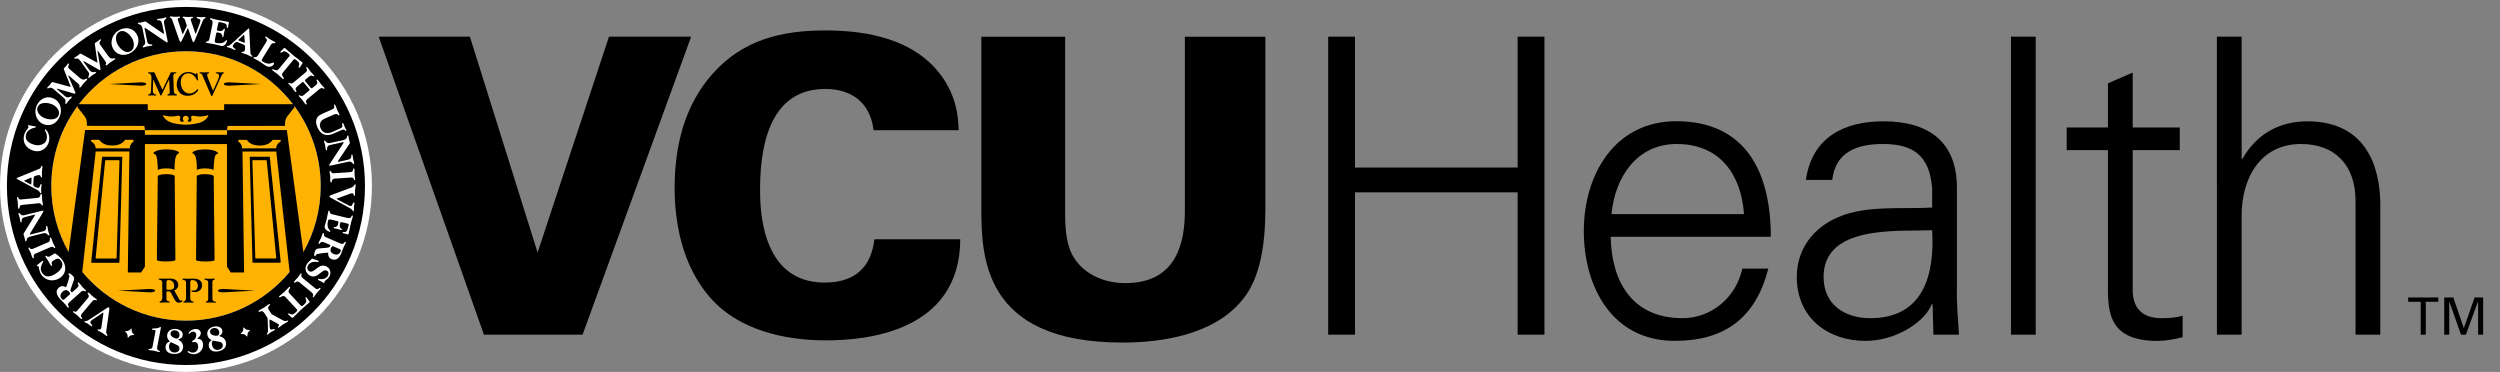
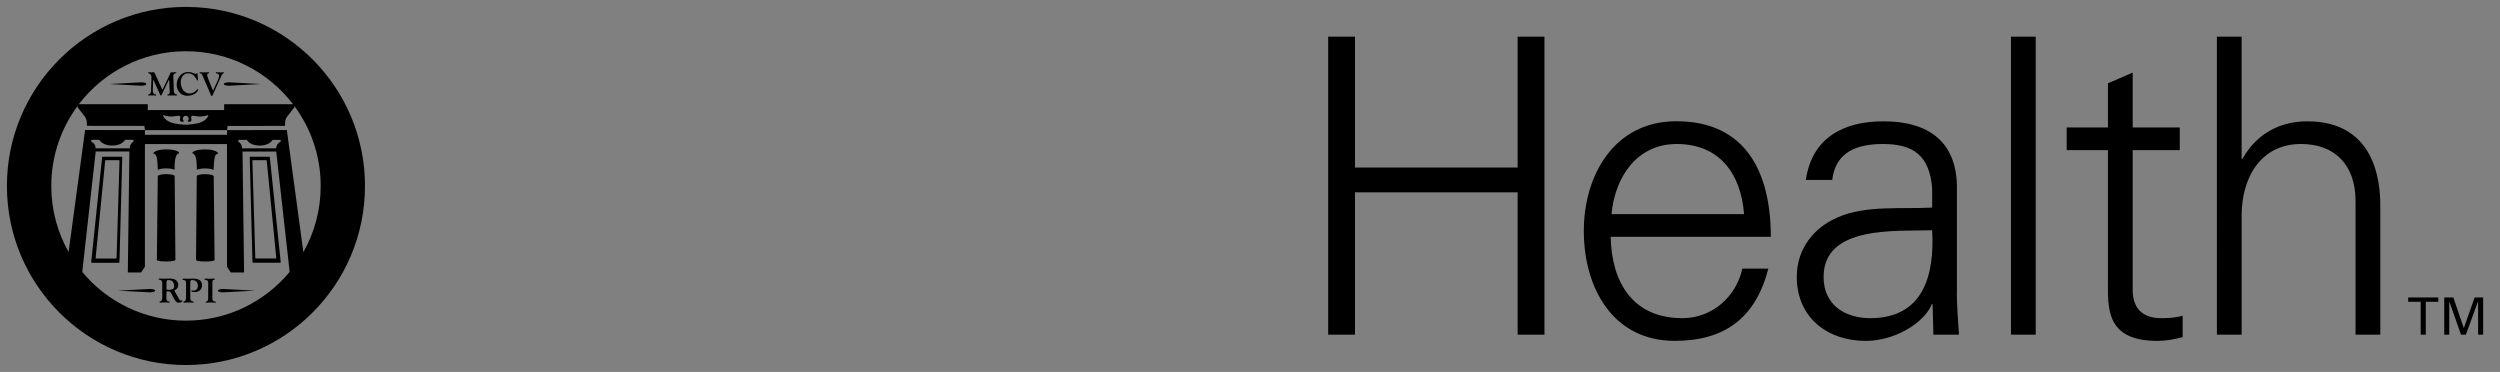
<svg xmlns="http://www.w3.org/2000/svg" id="VCU_Health" version="1.1" viewBox="0 0 604 89.86">
  <rect x="0" y="0" width="604" height="89.86" fill="#808080" stroke="none" />
  <defs>
    <style>
      .st0 {
        fill: #fff;
      }

      .st1 {
        fill: #ffb300;
        stroke: #000;
        stroke-miterlimit: 10;
        stroke-width: .03px;
      }
    </style>
  </defs>
  <path d="M320.89,80.86V8.86h6.48v31.61h39.29V8.86h6.48v72h-6.48v-34.4h-39.29v34.4h-6.48ZM389.14,57.22c.2,10.67,5.09,19.65,17.35,19.65,7.08,0,12.96-5.09,14.46-11.97h6.28c-3.09,11.97-10.57,17.45-22.64,17.45-14.96,0-21.94-12.86-21.94-26.53s7.48-26.53,22.34-26.53c16.75,0,22.84,12.27,22.84,27.92h-38.69ZM421.36,51.74c-.7-9.67-5.88-16.95-16.26-16.95-9.77,0-14.96,8.18-15.76,16.95h32.02ZM466.81,45.56c-.6-8.18-4.79-10.77-11.87-10.77-6.28,0-11.47,1.89-12.27,8.68h-6.38c1.5-10.27,9.18-14.16,18.75-14.16,11.07,0,17.95,5.09,17.75,16.55v23.73c-.1,3.89.3,7.88.5,11.27h-6.18l-.2-7.38h-.2l-.3.7c-2.19,4.19-8.88,8.18-15.66,8.18-9.28,0-16.65-5.68-16.65-15.46,0-6.78,4.09-11.97,10.07-14.46,6.68-2.89,15.36-1.89,22.64-2.29v-4.59h0ZM451.85,76.87c13.06,0,15.56-10.77,14.96-21.24-8.48.3-26.23-1.3-26.23,11.27,0,6.78,5.19,9.97,11.27,9.97h0ZM491.83,80.86h-5.98V8.86h5.98v72ZM509.28,36.28h-9.97v-5.48h9.97v-10.67l5.98-2.59v13.26h11.37v5.48h-11.37v33.51c-.1,4.59,2.29,7.08,6.88,7.08,1.79,0,3.59-.1,5.19-.6v5.19c-1.9.5-4.09.9-6.08.9-12.67,0-11.97-8.08-11.97-14.86v-31.21h0ZM541.57,38.38h.2c3.49-6.18,9.18-9.07,15.66-9.07,16.35,0,17.65,14.46,17.65,20.24v31.31h-5.98v-32.31c0-8.68-4.99-13.76-13.16-13.76-9.87,0-14.36,8.28-14.36,17.25v28.82h-5.98V8.86h5.98v29.52h-.01ZM584.84,80.86v-7.94h-3.02v-1.06h7.27v1.06h-3.02v7.94h-1.23ZM590.51,71.86h2.21l2.54,7.42,2.61-7.42h2.06v9h-1.22v-8.1l-2.95,8.1h-1.18l-2.84-8.05v8.05h-1.21v-9h-.02Z" />
-   <path d="M91.49,8.86h22.04l16.35,52.16,17.25-52.16h19.85l-26.23,72h-23.83L91.49,8.86h0ZM231.61,31.49c-.1-2.69-.2-9.17-5.98-15.36-5.68-5.98-14.56-8.78-26.23-8.78-10.47,0-19.95,2.2-27.33,10.57-6.78,7.68-9.08,17.55-9.08,27.42,0,7.48,1.4,18.95,9.28,27.32,7.98,8.38,20.35,9.57,27.32,9.57,9.37,0,32.31-1.9,32.41-24.43h-20.74c-.4,2.79-1.49,10.47-12.07,10.47-15.46,0-15.56-18.15-15.56-22.54,0-13.17,3.69-24.24,15.76-24.24,5.68,0,10.77,2.7,11.67,9.97h20.54v.03ZM237.09,8.86v40.99c0,11.77.1,32.91,34.11,32.91,9.07,0,21.94-1.69,28.92-10.27,4.49-5.29,5.59-13.96,5.59-21.94V8.87h-19.45v42.08c0,7.18-1.7,17.45-14.36,17.45-4.89,0-9.58-1.9-12.27-5.88-1.99-2.99-2.29-6.98-2.29-10.87V8.87h-20.25Z" />
  <g>
-     <path class="st1" d="M44.93,77.93c-18.23,0-33-14.77-33-33S26.71,11.93,44.93,11.93s33,14.78,33,33-14.78,33-33,33" />
-     <path class="st0" d="M44.93,0C20.12,0,0,20.12,0,44.93s20.12,44.93,44.93,44.93,44.93-20.11,44.93-44.93S69.74,0,44.93,0ZM44.93,77.48c-17.98,0-32.55-14.57-32.55-32.55S26.95,12.38,44.93,12.38s32.55,14.58,32.55,32.55-14.57,32.55-32.55,32.55Z" />
    <path d="M35.34,20.3c0,.42-1.29.41-1.29.41l-7.69-.41,7.69-.41s1.29-.01,1.29.41ZM48.33,17.7c.32.08.43.17.57.48l1.98,4.62c.14.33.22.41.3.41.09,0,.13-.05.21-.26l2.16-4.77c.22-.47.54-.43.54-.61,0-.13-.11-.11-.28-.11-.22,0-.45.03-.67.03s-.45-.03-.68-.03c-.1,0-.33-.03-.33.13,0,.28.8-.02.8.73,0,.13-.02.4-.25.94l-1.09,2.41c-.03.06-.06.17-.11.17s-.09-.11-.11-.17l-1.03-2.56c-.2-.48-.3-.86-.3-1.09,0-.33.48-.22.48-.43,0-.13-.04-.13-.3-.13-.13,0-.36.03-.87.03-.27,0-.54-.03-.8-.03-.12,0-.36-.06-.36.13,0,.06.1.1.13.11h0ZM36.59,18.86l-.11,3.19c-.03.83-.68.63-.68.92,0,.05.03.11.15.11s.4-.03.79-.03.53.03.82.03c.22,0,.19-.1.19-.13,0-.33-.87.14-.83-1.22l.08-2.22c0-.06,0-.2.05-.2.03,0,.06.09.09.13l1.54,3.42c.04.09.08.22.2.22s.16-.12.2-.22l1.5-3.14c.12-.26.22-.42.25-.42.05,0,.05.12.06.36l.12,2.41c.05.88-.57.62-.57.89,0,.14.2.12.37.12.18,0,.37-.03.89-.03.23,0,.45.03.69.03.28,0,.38,0,.38-.14,0-.29-.73.06-.77-.98l-.13-3.52c-.03-.91.75-.61.75-.89,0-.06-.02-.1-.23-.1s-.37.03-.52.03c-.12,0-.27-.03-.46-.03-.15,0-.18.1-.2.16l-1.84,3.84s-.08.17-.13.17-.07-.06-.1-.13l-1.75-3.81c-.11-.24-.19-.23-.28-.23-.26,0-.55.03-.74.03-.25,0-.37-.03-.48-.03-.06,0-.1.06-.1.11,0,.35.85-.02.8,1.29h0ZM45.37,23.14c1.69,0,2.53-1.2,2.53-1.51,0-.05-.07-.09-.11-.09-.21,0-.75,1.04-1.98,1.04-1.52,0-2.15-1.57-2.15-2.69s.65-2.18,1.81-2.18c.92,0,1.62.69,2.02,1.46.05.1.11.27.24.27.14,0,.11-.18.1-.26l-.14-1.51s-.05-.05-.1-.05c-.11,0-.12.26-.27.26-.24,0-.85-.48-1.81-.48-2,0-2.82,1.76-2.82,3.09,0,.63.36,2.66,2.68,2.66h0ZM55.37,20.71l7.69-.41-7.69-.41s-1.29-.01-1.29.41,1.29.41,1.29.41ZM36.19,69.81l-7.69.41,7.69.41s1.29,0,1.29-.41-1.29-.41-1.29-.41ZM44.08,72.69c0,.26-.54.44-.87.44-.65,0-.91-.52-1.17-1l-.69-1.3c-.19-.36-.34-.44-.75-.44s-.39.06-.39.34v1.42c0,.88.81.54.81.84,0,.07-.07.12-.25.12-.14,0-.36-.04-.71-.04-.44,0-.85.04-1.26.04-.09,0-.26.03-.26-.14,0-.26.66,0,.66-1.03v-3.61c0-.92-.89-.61-.89-.91,0-.08.08-.12.18-.12.38,0,.44.03.96.03.55,0,1.11-.03,1.66-.03,1.8,0,1.96,1.16,1.96,1.54,0,.53-.24.83-.47,1.03-.24.19-.48.26-.48.34,0,.05.7,1.24,1.29,2.28.07.12.23.12.3.12.08,0,.16-.04.25-.04.08,0,.12.04.12.11h0ZM42.07,69.08c0-.81-.46-1.41-1.29-1.41-.31,0-.56,0-.56.49v1.66c0,.2.3.2.55.2,1.25,0,1.3-.46,1.3-.95h0ZM46.73,67.31c-.58,0-1.17.03-1.28.03-.62,0-1.08-.03-1.13-.03-.19,0-.23.11-.23.16,0,.31.86-.03.86.84v3.61c0,1.03-.66.85-.66,1.08,0,.14.15.12.18.12.05,0,.68-.03,1.01-.03.18,0,.54.03,1.12.03.11,0,.2.02.2-.12,0-.29-.83.02-.83-1v-3.81c0-.37.13-.53.5-.53,1.27,0,1.35,1.2,1.34,1.41,0,.22-.08,1.14-1.07,1.14-.18,0-.32-.05-.39-.05-.1,0-.11.1-.11.16,0,.03.04.24.84.24.98,0,1.74-.62,1.74-1.65,0-1.2-1.02-1.61-2.07-1.59h-.02ZM51.31,72.11v-3.92c0-.78.62-.49.62-.76,0-.1-.04-.12-.29-.12-.47,0-.76.04-1.06.04s-.61-.04-.93-.04c-.07,0-.28-.03-.28.12,0,.28.93.06.93.8v3.94c0,.78-.59.56-.59.85,0,.04.02.1.09.1.21,0,.57-.04.92-.04.64,0,.94.04,1.25.04.19,0,.26-.04.26-.12,0-.26-.92.11-.92-.9h0ZM52.65,70.22c0,.42,1.29.41,1.29.41l7.69-.41-7.69-.41s-1.29,0-1.29.41ZM88.18,44.93c0,23.89-19.37,43.26-43.25,43.26S1.67,68.82,1.67,44.93,21.04,1.67,44.93,1.67s43.25,19.37,43.25,43.26ZM19.06,25.17h16.52c.09,0,.12.05.12.1v1.32h18.45v-1.32c0-.05.03-.1.12-.1h16.52c-5.95-7.78-15.32-12.79-25.87-12.79s-19.92,5.02-25.87,12.79h0ZM43.47,28.91c0-.31.2-.65-.02-.84-.34-.28-.71.04-1.99.08-1.06.02-2.04-.37-2.08-.34-.05.03.34,1.41,2.42,1.93,1.6.4,3.07.39,3.07.39h0s1.47,0,3.06-.39c2.08-.52,2.47-1.9,2.42-1.93s-1.02.36-2.08.34c-1.27-.03-1.65-.36-1.98-.08-.23.19-.03.53-.02.84,0,.29-.23.54-.56.53-.2,0-.33-.12-.39-.2.16-.13.27-.33.27-.55,0-.4-.32-.72-.72-.72s-.71.32-.71.72c0,.22.1.42.26.55-.06.08-.19.2-.39.2-.33,0-.56-.24-.56-.53ZM35.01,31.44v1.12h19.84v-1.12h-19.84ZM16.57,60.91l3.99-29.5,14.46.02-.14-1.01-13.87-.02s-.04-.63-.04-.79c0-.83-.45-1.41-.45-1.41l-1.76-2.25v-.37c-4.01,5.41-6.37,12.1-6.37,19.35,0,5.81,1.52,11.26,4.19,15.98h0ZM31.57,34.94c.2-.42.7-.76.7-.76v-.25s-.03-.15-.18-.15h-1.87c-.54.83-1.56,1.38-3.12,1.38s-2.58-.55-3.12-1.38h-1.82c-.1,0-.14.13-.14.13v.26s.59.35.83.75c.25.39.26.91.26.91h8.25s-.02-.47.19-.9h.02ZM69.98,65.71l-3.24-29.1h-8.15l.38,29.22h-3.22l-.91-1.39v-29.63h-19.83v29.62l-.91,1.39h-3.22l.38-29.22h-8.14l-3.25,29.1c5.97,7.19,14.98,11.77,25.06,11.77s19.08-4.58,25.05-11.77h0ZM58.47,35.84h8.25s.02-.52.27-.91c.25-.4.83-.75.83-.75v-.26s-.03-.13-.14-.13h-1.82c-.54.83-1.57,1.38-3.12,1.38s-2.59-.55-3.12-1.38h-1.87c-.15,0-.18.15-.18.15v.25s.5.34.71.76c.21.42.19.9.19.9h0ZM77.48,44.93c0-7.25-2.37-13.94-6.38-19.35v.38l-1.76,2.25s-.45.59-.45,1.41c0,.16-.04.79-.04.79l-13.86.02-.14,1.01,14.45-.02,3.99,29.5c2.67-4.72,4.19-10.18,4.19-15.99h0ZM42.27,62.92c.11-.07.11-.23.11-.23l-.18-20.22c-.23-.17-.77-.4-2.03-.4s-1.84.26-2.05.42l-.22,20.2s-.02.16.1.23c.12.08.58.25,2.13.25s2.01-.19,2.13-.26h.01ZM38.13,41.05c.33-.18.92-.37,2.04-.37s1.69.18,2.01.35v-.23s-.06-2.19.39-3.15c.25-.53.65-.61.65-.61l.02-.25s-.61-.7-3.09-.7-3.07.82-3.07.82l-.02.2s.49.06.7.55c.29.66.37,3.21.37,3.21,0,0,0,.18,0,.18ZM49.57,42.07c-1.26,0-1.8.24-2.03.4l-.18,20.22s0,.16.11.23c.12.07.59.26,2.14.26s2.02-.18,2.13-.25c.12-.08.1-.23.1-.23l-.21-20.2c-.21-.17-.75-.42-2.06-.42h0ZM47.16,37.66c.45.96.39,3.15.39,3.15v.23c.33-.18.93-.35,2.02-.35s1.71.19,2.04.37v-.18s.08-2.55.37-3.21c.21-.49.7-.55.7-.55l-.02-.2s-.59-.82-3.07-.82-3.09.7-3.09.7l.02.25s.4.09.65.61h-.01ZM65.19,37.99l2.63,25.3s0,.19-.19.19h-6.47c-.18,0-.16-.19-.16-.19l-.67-25.3s.02-.13.13-.13h4.59c.13,0,.14.13.14.13ZM66.74,62.25l-2.3-23.44s-.03-.11-.12-.11h-3.2c-.1,0-.14.12-.14.12l.7,23.45s0,.18.14.18h4.74c.2,0,.17-.2.17-.2h0ZM28.7,63.49h-6.47c-.2,0-.19-.19-.19-.19l2.63-25.3s0-.13.14-.13h4.59c.12,0,.14.13.14.13l-.68,25.3s.02.19-.16.19ZM28.17,62.28l.7-23.45s-.03-.12-.14-.12h-3.2c-.09,0-.12.11-.12.11l-2.3,23.44s-.02.2.17.2h4.74c.16,0,.14-.18.14-.18h.01Z" />
-     <path class="st0" d="M51.28,6.02c.08-.42.18-1.06-.17-1.18-.25-.09-.42-.2-.39-.34.03-.13.17-.11.34-.07.64.22,1.3.33,1.95.47.65.14,1.32.2,1.98.34.19.04.37.08.33.25-.04.19-.11.37-.15.55-.04.19-.05.38-.08.57-.02.09-.06.16-.19.13-.13-.03-.13-.18-.12-.26.05-.54-.15-.82-1.14-1.03l-.55-.11c-.24-.05-.32.02-.38.35l-.31,1.49c-.03.13.11.21.45.28.49.1.9.03,1.11-.3.14-.22.18-.24.27-.22.12.03.1.15.08.27-.05.25-.14.5-.19.76s-.07.52-.12.77c-.03.12-.05.24-.21.2-.13-.03-.07-.28-.14-.47-.14-.39-.37-.5-.87-.6-.41-.08-.51,0-.55.22l-.3,1.45c-.13.63-.04.74.41.84.89.18,1.44.02,1.79-.21.34-.22.49-.49.62-.46.1.02.12.1.1.19-.04.17-.17.49-.27.64-.18.32-.65.65-1.05.57-.57-.12-1.12-.3-1.7-.42-.56-.12-1.15-.17-1.72-.29-.26-.05-.39-.08-.36-.22s.21-.16.38-.2c.31-.08.4-.27.5-.76l.66-3.2h0ZM58.73,8.57s.16-.18.21-.16c.06.03.07.1.08.22l.11,1.32c0,.16,0,.32,0,.37-.02.03-.12,0-.38-.09l-.87-.35c-.2-.08-.33-.16-.3-.23,0-.02.08-.1.18-.19l.97-.89ZM55.62,10.85c-.11.1-.22.17-.39.21-.14.04-.37,0-.42.13-.05.13.04.17.16.21.27.11.57.16.85.26.27.11.52.28.8.39.13.05.22.09.27-.04s-.22-.31-.42-.47c-.15-.12-.29-.35-.24-.47.14-.35.69-1.07,1.1-.91l1.24.49c.39.16.53.25.6.4.07.17.04.96-.04,1.16-.09.21-.29.34-.51.3-.12-.04-.24,0-.28.1-.02.05,0,.12.12.17.39.16.8.25,1.15.39.36.14.71.36,1.1.51.13.05.21.08.26-.04.05-.13-.06-.2-.25-.35-.27-.21-.23-.64-.25-1.01l-.26-5.19c0-.12-.03-.21-.06-.22-.07-.03-.14.03-.33.19l-4.17,3.78h-.03ZM62.37,13.3c-.15.25-.35.5-.7.51-.23,0-.35-.05-.43.06-.07.12.07.2.24.31.27.17.58.28.86.45.49.3,1.47.99,1.96,1.3.57.35,1.45.25,1.83-.36.1-.16.12-.34,0-.4-.18-.12-.41.08-.82.17-.4.09-.98.06-1.75-.42-.38-.23-.42-.35-.08-.91l1.98-3.2c.15-.24.41-.47.76-.38.09.02.24.06.31-.06.07-.12-.04-.19-.14-.25-.28-.17-.67-.33-1.03-.55s-.68-.5-1.04-.72c-.08-.05-.17-.03-.22.05-.06.1-.04.2.06.26.31.19.47.5.18.96l-1.98,3.2v-.02ZM67.3,16.71c-.43.53-.88.15-1.19.07-.1-.03-.2-.14-.32,0-.09.11,0,.17.07.24.4.33.85.61,1.26.95.41.34.77.73,1.17,1.05.08.07.16.13.25.02.12-.15,0-.22-.05-.31-.14-.28-.6-.65-.16-1.18l2.56-3.11c.18-.22.36-.2.73.1.64.53.89.82.51,1.62-.03.05,0,.1.07.16.05.04.14.07.18.03s.08-.11.11-.16l.5-.74c.17-.24.16-.28,0-.42-.67-.55-1.41-1.07-2.09-1.63-.69-.56-1.32-1.17-2-1.74-.15-.12-.21-.12-.33,0l-.62.63c-.07.07-.16.15-.21.21-.04.04-.04.11.05.18.07.06.13.08.17.04.71-.53,1.05-.34,1.69.19.32.26.44.45.24.69l-2.57,3.11h-.02ZM73.79,19.65c-.14-.17-.13-.31,0-.42l.92-.76c.22-.18.54-.32.84-.12.07.05.2.13.31.05.11-.09.02-.19-.06-.28-.22-.26-.5-.49-.72-.76-.22-.26-.39-.58-.61-.84-.16-.19-.32-.39-.43-.3-.11.09-.11.18-.04.27.21.3.28.62-.13.97l-3,2.5c-.22.18-.54.32-.84.12-.08-.05-.2-.14-.31-.05s-.02.19.06.28c.22.27.5.49.72.76.22.27.39.58.61.85.16.19.32.39.43.3.11-.09.11-.18.04-.27-.21-.3-.28-.62.13-.97l1.29-1.08c.09-.08.23-.16.32-.05l1.36,1.63c.16.19.19.25-.03.43l-1.28,1.07c-.22.18-.54.31-.84.12-.07-.05-.2-.14-.31-.05s-.02.19.06.28c.22.27.5.49.72.76.22.27.39.58.61.85.16.19.32.38.43.29.11-.09.11-.18.04-.27-.21-.3-.28-.62.13-.97l3-2.5c.26-.22.6-.28.84-.12.08.05.2.14.31.05s.02-.19-.05-.28c-.22-.26-.49-.49-.72-.75-.22-.27-.39-.58-.61-.84-.16-.2-.32-.39-.43-.3-.11.09-.11.18-.04.28.21.29.28.62-.13.97l-.92.76c-.15.13-.28.09-.47-.14l-1.2-1.44v-.03ZM77.8,27.52c-1.51.66-1.75,1.78-1.11,3.23.79,1.8,2.09,2.31,3.85,1.54l1.69-.74c.69-.3.86-.3,1.06-.11.12.11.19.25.32.19.09-.04.11-.08.04-.24-.11-.24-.24-.46-.35-.7s-.18-.49-.28-.73c-.09-.2-.16-.28-.26-.24-.12.05-.13.2-.08.34.17.44,0,.76-.4.94l-2.03.89c-.88.39-2.17.54-2.79-.88-.43-.98-.04-1.89.89-2.3l2.47-1.09c.29-.12.59-.11.83.09.12.1.2.2.3.16.08-.04.11-.1.03-.29-.14-.32-.34-.61-.48-.93s-.22-.66-.36-.98c-.17-.39-.24-.44-.35-.4-.1.04-.14.14-.09.24.14.33.1.68-.4.9l-2.5,1.1h0ZM79.84,39.33c-.17.26-.33.53-.31.62.03.1.13.11.51.03l4.08-.9c.47-.1.74-.03,1.07.36.1.11.16.2.3.17.13-.03.11-.12.1-.21-.06-.3-.2-.58-.26-.88-.06-.3-.06-.61-.12-.9-.04-.15-.07-.31-.2-.28-.14.03-.15.27-.15.5,0,.55-.51.7-1.07.82l-1.92.42c-.12.03-.24.04-.26-.03,0-.05.08-.19.17-.33l2.68-4.02c.07-.1.08-.16.04-.35-.06-.25-.15-.5-.2-.76-.06-.26-.08-.52-.13-.77,0-.06-.03-.11-.16-.08-.14.03-.14.15-.21.46-.08.35-.52.57-.85.65l-3.19.69c-.46.1-.74.02-1.07-.37-.1-.11-.16-.2-.3-.17s-.12.12-.1.21c.07.29.19.58.26.88.06.3.06.6.13.9.03.15.08.35.25.32.16-.04.08-.31.1-.54.04-.43.32-.65.74-.74l3.03-.66c.2-.05.23-.03.24.02,0,.04-.11.26-.25.47l-2.92,4.45-.03.02ZM84.71,42.9c.29-.02.61-.03.74.31.03.08.09.32.23.31.14,0,.13-.14.12-.26-.02-.35-.12-.69-.14-1.03-.02-.35.02-.7,0-1.05-.02-.25-.03-.5-.17-.49-.14,0-.19.08-.19.2,0,.37-.14.67-.68.7l-3.89.26c-.29.02-.62-.02-.75-.35-.03-.08-.08-.23-.22-.22-.14,0-.13.14-.12.3.02.34.11.69.14,1.03s-.02.69,0,.96c0,.25.03.5.17.5s.19-.09.2-.2c0-.19.14-.68.67-.71,0,0,3.89-.26,3.89-.26ZM81.56,48.21c-.15-.08-.22-.13-.21-.18,0-.05.08-.07.38-.18l2.78-1.02c.16-.06.35-.14.51-.13.2.02.37.05.41.32.03.14.05.28.19.29s.15-.15.16-.21c.03-.39-.02-.78,0-1.17.03-.39.12-.77.15-1.16,0-.12,0-.21-.13-.22-.14,0-.15.09-.22.2-.1.14-.2.39-.62.54l-4.95,1.84c-.29.11-.39.16-.4.3,0,.1,0,.2.45.44l4.11,2.22c.5.27.73.39.91.6.15.19.14.37.28.38.14.01.15-.11.15-.19.02-.29-.03-.59,0-.89.02-.3.11-.59.13-.88,0-.08,0-.19-.13-.2-.09,0-.14.05-.22.18-.14.22-.18.47-.31.6-.07.07-.17.1-.33.09-.13,0-.3-.09-.53-.21l-2.55-1.34v-.02ZM21.29,17.31c.28.39.33.66.1,1.12-.06.13-.12.23-.04.34.08.11.16.06.23,0,.25-.18.45-.41.7-.59.25-.18.53-.3.78-.47.07-.05.19-.14.11-.25s-.19-.1-.34-.07c-.62.16-.98-.13-1.3-.57l-1.33-1.86c-.1-.13-.1-.17-.06-.2.05-.04.17.03.28.1l3.52,2.01c.09.04.17.09.26.03.09-.06.09-.21.06-.34l-.66-3.89c-.04-.25-.07-.38-.02-.41.03-.02.12.1.18.17l1.61,2.26c.28.39.36.53.23.73-.1.15-.13.23-.05.34.08.11.22.01.36-.09.26-.23.54-.43.8-.66.3-.17.59-.37.89-.55.14-.1.28-.2.2-.31s-.17-.11-.36-.05c-.7.18-1.01-.18-1.43-.76l-1.79-2.5c-.3-.42-.24-.57-.04-.83.16-.23.26-.35.18-.47-.05-.08-.1-.1-.14-.07-.21.15-.4.33-.61.49-.21.15-.44.27-.65.42-.06.04-.07.07-.05.28l.57,4.06c.03.19.06.37.02.4-.02.02-.16-.07-.51-.26l-3.42-1.88c-.12-.06-.18-.05-.33.05-.21.15-.4.33-.62.49-.21.15-.44.27-.65.42-.06.04-.08.08-.01.18.08.11.19.06.51.01.35-.06.71.26.91.53l1.9,2.66h.01ZM31.4,12.46c-1.28.54-2.68-.93-3.14-2.02-.48-1.14-.25-2.43.7-2.83,1.28-.54,2.67.93,3.14,2.02.48,1.14.25,2.43-.7,2.83M29.12,7.12c-1.66.7-2.66,2.64-1.94,4.35.69,1.62,2.36,2.2,4,1.5,1.66-.7,2.79-2.54,2.03-4.34-.72-1.7-2.45-2.21-4.09-1.52M39.82,9.94c.25.17.52.34.61.32.1-.02.11-.13.04-.5l-.83-4.1c-.1-.47-.02-.74.38-1.07.11-.09.21-.16.18-.29-.03-.14-.12-.12-.21-.1-.3.06-.58.19-.88.25-.3.06-.61.05-.9.11-.16.03-.32.06-.29.2.03.13.27.15.5.15.55.01.69.52.8,1.08l.4,1.93c.02.12.04.24-.03.25-.05,0-.19-.07-.34-.17l-3.98-2.74c-.1-.07-.16-.08-.35-.04-.25.06-.5.14-.76.19-.25.05-.52.07-.77.12-.06,0-.11.02-.08.16.03.13.15.14.46.22.34.09.57.53.63.85l.66,3.21c.09.47,0,.74-.39,1.07-.11.1-.21.16-.18.3s.12.12.21.1c.3-.06.58-.19.88-.25.3-.06.61-.05.91-.11.15-.03.35-.07.32-.24-.03-.16-.31-.09-.53-.11-.44-.04-.64-.33-.73-.75l-.61-3.03c-.04-.2-.02-.23.02-.24.04,0,.25.12.47.26l4.41,2.99-.02-.02ZM43.35,9.72c.12.36.17.41.28.41.1,0,.16-.05.36-.46l1.25-2.59c.09-.18.12-.27.16-.27.03,0,.07.09.12.24l.94,2.77c.11.32.18.36.29.37.09,0,.16-.05.35-.51l1.7-4.18c.24-.59.27-.73.52-.95.18-.16.36-.16.36-.3s-.12-.14-.2-.14c-.3,0-.59.06-.89.05-.3,0-.59-.08-.89-.08-.09,0-.19,0-.19.14,0,.08.08.15.24.25.19.13.67.09.66.47,0,.19-.05.41-.14.66l-.84,2.24c-.06.16-.12.31-.18.31-.04,0-.05-.05-.09-.17l-.9-2.63c-.06-.16-.18-.45-.18-.59,0-.11.03-.28.27-.35.13-.04.27-.07.27-.2,0-.14-.08-.14-.23-.15-.34,0-.68.06-1.02.05-.34,0-.68-.08-1.01-.09-.11,0-.22,0-.23.14,0,.14.1.15.19.21.12.08.28.16.38.46l.45,1.4-.9,1.9c-.04.08-.09.18-.11.18s-.05-.08-.07-.16l-.94-2.85c-.1-.3-.18-.47-.18-.55,0-.16.04-.32.29-.39.13-.04.27-.07.27-.21s-.08-.14-.22-.14c-.34,0-.68.05-1.02.05s-.68-.08-1.01-.09c-.11,0-.22,0-.23.14,0,.14.1.15.2.21.12.08.27.16.37.46l1.73,4.94h.02ZM6.89,30.23s-.1,0-.13.08c-.07.23.21.24.14.45-.07.23-.73.78-1.01,1.69-.45,1.42-.09,3.23,2.21,3.96,1.77.55,3.23-.61,3.67-2,.54-1.74-.53-3.06-.78-3.14-.07-.03-.12-.01-.14.05-.04.13.09.31.15.44.3.57.46,1.33.24,2.03-.35,1.12-1.8,1.56-3.08,1.15-1.81-.57-2.16-1.52-1.83-2.57.23-.72.93-1.27,2.01-1.51.07-.02.3-.04.33-.14.03-.09-.07-.16-.16-.19-.1-.03-.29-.04-.45-.07l-1.16-.23h0ZM14.1,27.99c-.66,1.22-2.67.93-3.71.37-1.09-.59-1.71-1.75-1.22-2.64.67-1.22,2.67-.94,3.71-.37,1.09.59,1.71,1.75,1.22,2.65M8.99,25.24c-.86,1.58-.44,3.72,1.19,4.61,1.55.84,3.22.25,4.06-1.31.86-1.58.6-3.72-1.11-4.65-1.62-.88-3.29-.2-4.14,1.36M15.43,23.67c.36.31.47.56.37,1.06-.03.14-.07.25.04.34s.17.02.22-.05c.2-.23.35-.51.55-.74.2-.23.45-.41.65-.64.05-.06.15-.18.05-.27-.11-.09-.21-.06-.34.01-.56.31-.99.11-1.4-.25l-1.73-1.5c-.13-.11-.14-.14-.11-.18.04-.04.17-.01.3.03l3.89,1.13c.09.02.2.05.26-.03.07-.08.03-.22-.02-.35l-1.55-3.63c-.1-.23-.15-.35-.12-.4.02-.02.15.07.21.12l2.1,1.82c.36.31.47.43.4.65-.05.17-.07.26.03.35.11.09.22-.04.33-.17.2-.29.42-.55.63-.83.25-.24.48-.5.73-.74.11-.13.23-.26.12-.36-.11-.09-.19-.06-.36.04-.64.34-1.02.07-1.57-.4l-2.33-2.01c-.39-.34-.36-.5-.24-.8.1-.26.17-.41.06-.5-.07-.06-.12-.07-.15-.04-.17.2-.32.42-.48.62-.17.19-.37.37-.54.57-.05.05-.05.09.02.28l1.5,3.81c.07.18.15.34.11.38-.02.02-.17-.03-.55-.13l-3.77-1.02c-.13-.04-.19,0-.3.13-.17.2-.31.42-.48.61-.17.2-.37.37-.54.57-.05.06-.05.1.03.18.11.09.2.02.49-.11.33-.14.76.1,1.01.31l2.47,2.14h.01ZM15.58,72.28c-.23.21-.39.25-.69-.1-.5-.56-.29-1.24.17-1.66.65-.58,1.13-.58,1.65,0,.37.41.22.54.15.62l-1.28,1.14h0ZM19.59,70.48c.21-.19.53-.33.83-.15.08.05.21.13.31.03.1-.09.02-.19-.06-.28-.23-.26-.52-.47-.75-.73s-.41-.57-.64-.82c-.26-.3-.35-.36-.44-.29-.1.09-.1.18-.03.27.22.29.3.61-.23,1.09l-1.1.98c-.08.08-.16.06-.31-.11-.21-.24-.14-.49-.04-.78l.71-1.99c.13-.38.06-.72-.11-.91-.19-.21-.91-.94-1.19-.69-.07.06-.09.13-.02.2.05.06.13.11.2.19.05.06.06.14.05.27-.07.64-.72,2.52-.81,2.61-.07.06-.27-.1-.46-.16-.4-.13-.82-.14-1.26.25-1.07.95-.42,2,.35,2.86.26.29.74.72,1.05,1.07.41.46.52.68.65.83.14.16.2.15.27.09.1-.09.09-.18.04-.27-.21-.31-.29-.63.1-.97l2.91-2.6h-.02ZM13.29,62.72c.7-.43,1.14-.25,1.54.41.77,1.27-.45,2.42-1.53,3.08-1.18.72-2.38.91-3.14-.32-.34-.56-.54-1.16.19-2.5.03-.06.16-.25.11-.34-.04-.07-.13-.07-.25,0-.06.04-.21.17-.32.26l-.97.76s-.06.08-.03.13c.14.22.33,0,.44.2.06.1.07.99.61,1.88.9,1.47,2.85,1.91,4.43.94,1.5-.92,1.8-2.62.87-4.14-.58-.95-1.89-1.93-2.01-1.86l-1.08.66c-.25.15-.57.26-.84.02-.07-.06-.18-.16-.3-.09-.08.04-.09.12.01.29.18.29.41.56.59.86.18.3.32.62.5.92.19.31.28.42.38.36.12-.07.13-.16.09-.25-.16-.33-.21-.69.25-.98l.44-.27.02-.02ZM8.07,60.05c-.26.12-.58.23-.81-.04-.06-.07-.19-.26-.32-.21-.13.06-.08.18-.03.29.13.32.34.61.47.93.13.32.21.66.35.98.1.23.2.46.33.41.13-.05.16-.14.12-.25-.12-.34-.09-.68.4-.89l3.59-1.54c.26-.11.59-.19.82.08.06.06.16.19.28.13.13-.05.08-.17.01-.32-.14-.32-.34-.62-.48-.93-.13-.32-.21-.67-.32-.91-.1-.23-.2-.46-.32-.4-.13.05-.16.14-.12.25.06.18.1.69-.4.9l-3.59,1.54.02-.02ZM10.2,51.61c.16-.26.31-.54.29-.63-.03-.1-.14-.11-.51-.02l-4.05,1.02c-.47.12-.74.05-1.09-.33-.1-.11-.16-.2-.3-.17-.14.04-.11.13-.09.21.08.29.22.57.29.87.08.29.08.61.16.9.04.15.08.31.21.28.14-.04.14-.27.13-.51-.01-.55.49-.71,1.05-.85l1.91-.48c.12-.03.24-.05.25.02.01.05-.07.2-.16.34l-2.55,4.1c-.06.1-.07.16-.03.35.07.26.16.5.23.75.06.26.09.51.16.77.02.06.03.11.16.07.14-.03.13-.16.19-.47.07-.35.51-.59.83-.67l3.17-.8c.46-.11.74-.04,1.09.34.1.11.17.2.3.17.13-.03.11-.12.09-.21-.08-.3-.22-.57-.29-.87-.07-.3-.08-.61-.16-.9-.04-.15-.09-.35-.25-.31s-.08.32-.09.54c-.03.43-.3.66-.71.76l-3,.76c-.2.05-.24.03-.25,0-.01-.04.1-.26.24-.48l2.78-4.54h0ZM5.23,48.19c-.29.03-.61.04-.75-.28-.04-.09-.1-.31-.24-.3-.14.02-.13.14-.11.26.04.34.14.69.17,1.03.04.34,0,.7.03,1.04.02.25.05.5.19.49s.19-.09.19-.2c-.01-.37.11-.68.65-.73l3.89-.38c.28-.03.62,0,.76.33.04.08.09.22.23.21.14-.01.13-.14.11-.31-.03-.35-.14-.69-.17-1.03-.04-.34,0-.7-.03-.97-.02-.25-.05-.5-.19-.49s-.19.09-.19.2c0,.19-.11.68-.65.74l-3.88.38h-.01ZM6.06,43.86s-.22-.1-.22-.15c0-.06.06-.09.18-.15l1.21-.54c.14-.06.3-.12.35-.11.04,0,.05.11.04.38l-.04.93c0,.22-.04.36-.12.36-.03,0-.12-.04-.24-.11l-1.16-.62h0ZM9.24,46.04c.13.08.23.15.32.3.08.13.12.34.26.35.14,0,.15-.1.15-.22.01-.29-.04-.59-.03-.89.01-.29.09-.59.11-.88,0-.14,0-.24-.13-.24-.14,0-.22.31-.3.55-.06.18-.23.39-.36.39-.37-.02-1.24-.3-1.22-.74l.06-1.33c.02-.43.06-.59.18-.7.14-.12.89-.35,1.11-.34.23,0,.42.16.45.38,0,.13.08.23.18.23.05,0,.11-.04.12-.17.02-.41-.03-.83-.01-1.21.01-.38.1-.79.12-1.21,0-.14.01-.23-.13-.24-.14,0-.17.12-.25.35-.11.33-.53.43-.87.57l-4.81,1.96c-.11.05-.18.09-.19.13,0,.08.07.12.29.25l4.95,2.69v.02ZM24.7,75.65c.14-.1.22-.13.26-.11s.02.11-.02.43l-.42,2.92c-.03.17-.04.38-.12.51-.11.16-.22.3-.47.21-.13-.05-.27-.09-.35.03-.07.11.06.2.11.23.33.21.7.35,1.03.56.33.21.62.47.95.68.1.07.18.11.25,0,.07-.12,0-.17-.07-.29-.08-.16-.25-.36-.18-.8l.73-5.23c.04-.31.04-.42-.07-.5-.08-.05-.18-.09-.6.19l-3.9,2.56c-.48.32-.68.46-.95.52-.24.05-.39-.05-.46.07-.07.12.03.18.1.22.25.15.53.25.78.41s.46.37.71.53c.08.05.16.11.24,0,.05-.08.02-.16-.05-.28-.13-.23-.33-.38-.38-.56-.03-.1,0-.2.08-.34.07-.11.22-.22.43-.36l2.39-1.61h-.02ZM18.76,74.96c-.18.22-.41.46-.73.32-.09-.03-.29-.15-.38-.05-.09.11,0,.19.1.27.26.22.57.39.84.61.27.23.49.5.75.72.19.16.38.32.47.22.09-.11.07-.2,0-.28-.26-.26-.39-.56-.04-.98l2.52-2.98c.18-.22.44-.43.77-.29.08.04.22.1.31,0,.09-.11,0-.19-.14-.3-.26-.22-.57-.39-.84-.62-.26-.23-.49-.5-.69-.67-.19-.17-.38-.32-.47-.22-.09.11-.08.2,0,.28.13.14.4.56.05.98l-2.52,2.98h0ZM32.45,80.89c-.16-.15-.28-.27-.37-.38-.08-.1-.15-.19-.18-.28-.04-.08-.06-.19-.08-.32-.02-.13-.03-.31-.04-.53l-.06-.02c-.15.16-.28.28-.38.36s-.19.15-.28.18c-.08.04-.19.07-.32.08-.13.02-.31.03-.52.04l-.02.06c.16.15.28.27.36.37.09.11.15.2.18.28.04.08.06.19.08.32.02.13.04.31.04.53l.06.02c.15-.16.28-.28.38-.37.11-.09.2-.15.28-.18.08-.04.19-.07.32-.08.14-.02.31-.03.52-.04l.03-.06v.02ZM36.83,83.85c-.05.26-.32.45-.56.44-.22,0-.4,0-.42.13-.02.09.04.14.27.19.37.07.75.07,1.11.14.37.07.72.21,1.09.28.21.04.3.02.32-.08.03-.13-.2-.19-.33-.27-.27-.16-.42-.32-.35-.74l.91-4.74c.03-.13,0-.18-.11-.2-.07,0-.16.06-.22.09-.44.25-.96.24-1.44.27-.11,0-.33,0-.36.16-.03.14.06.18.17.19.09.02.18-.03.42.02.17.03.27.14.24.3l-.73,3.81h0ZM41.2,80.56c.04-.6.58-.79,1.02-.76.69.05,1.19.49,1.14,1.2-.03.42-.27.83-.74.8-.22-.02-1.49-.38-1.43-1.25M42.84,83.4c.39.19.54.45.5.93-.05.67-.79.88-1.23.84-.9-.06-1.34-.71-1.28-1.58.04-.56.36-.91.48-.9.06,0,.14.04.2.07l1.32.64h.01ZM44.15,80.89c.07-.93-.95-1.37-1.72-1.42-.98-.07-1.97.44-2.05,1.52-.04.57.15,1.02.55,1.37.06.06.14.11.14.13s-.1.03-.17.06c-.52.18-.85.59-.9,1.19-.08,1.15.83,1.7,1.84,1.77,1.16.08,2.3-.28,2.4-1.63.05-.77-.39-1.39-1.03-1.76-.06-.03-.16-.08-.16-.11,0-.04.13-.06.21-.09.52-.17.85-.4.89-1.03M46.61,80.12c.5-.03.78.33.81.8.03.54-.26,1.02-.7,1.3-.1.07-.31.15-.3.3,0,.11.05.17.16.16.11,0,.26-.06.37-.06.6-.04.89.46.92,1.01.05.78-.36,1.49-1.2,1.55-.78.05-.96-.39-1.19-.38-.09,0-.14.09-.14.17.02.27.87.66,1.59.61,1.27-.08,2.2-1.12,2.12-2.4-.05-.83-.5-1.31-1.31-1.32-.06,0-.08-.02-.08-.04,0-.03.02-.07.05-.09.41-.31.84-.74.8-1.28-.04-.68-.72-1.01-1.34-.97-.84.05-1.63.77-1.61,1.06,0,.07.1.1.15.1.2-.02.32-.48.89-.52M53.09,82.59c.42.08.63.29.73.77.12.65-.53,1.05-.96,1.14-.89.17-1.48-.33-1.65-1.2-.11-.55.11-.98.23-1,.06,0,.14,0,.21.02l1.44.27h0ZM50.76,80.28c-.11-.59.35-.92.78-1,.67-.14,1.28.16,1.42.86.08.41-.04.88-.5.97-.21.04-1.53.03-1.7-.82M53.7,79.82c-.18-.92-1.28-1.07-2.03-.92-.96.19-1.78.94-1.57,2.01.11.56.42.95.89,1.18.08.04.16.07.17.09,0,.02-.09.05-.15.1-.45.31-.67.79-.55,1.38.22,1.14,1.26,1.42,2.24,1.23,1.14-.22,2.14-.88,1.88-2.21-.15-.76-.74-1.24-1.46-1.43-.06,0-.18-.04-.18-.06,0-.04.11-.09.18-.14.46-.29.71-.61.59-1.22M80.43,51.81c-.48-.12-.67-.22-.74-.53-.04-.17-.06-.35-.19-.39-.13-.03-.17.09-.23.35-.14.56-.2,1.15-.34,1.71-.14.57-.34,1.12-.48,1.68-.1.4.22.88.54,1.07.15.1.46.25.64.29.08.02.17,0,.19-.09.03-.14-.23-.29-.44-.65-.21-.35-.36-.91-.15-1.79.11-.44.23-.53.85-.38l1.44.35c.21.05.3.15.2.56-.12.49-.23.72-.63.84-.19.06-.45,0-.47.13-.04.16.08.19.2.22.25.06.51.09.76.15.25.06.5.16.75.22.12.03.24.06.27-.07.02-.08,0-.12-.21-.27-.33-.22-.38-.63-.26-1.12.08-.33.16-.47.3-.44l1.47.35c.33.08.39.16.33.4l-.13.55c-.24.99-.52,1.18-1.06,1.11-.08,0-.24-.03-.27.11-.03.13.03.17.12.19.18.05.38.06.57.1.18.05.36.13.55.17.17.04.21-.12.26-.32.16-.65.25-1.32.41-1.97s.3-1.3.54-1.93c.04-.17.08-.31-.06-.34-.13-.03-.25.13-.35.38-.13.34-.77.23-1.18.13l-3.18-.77h-.02ZM82.05,60.18c.28.12.38.25.2.67-.3.68-1,.78-1.58.54-.79-.35-1-.79-.69-1.5.22-.51.41-.43.5-.39l1.57.68h0ZM78.73,57.3c-.26-.11-.52-.34-.48-.69,0-.09.03-.24-.1-.3-.13-.05-.18.06-.23.17-.14.32-.21.67-.35.98-.14.32-.34.61-.48.93-.16.36-.18.47-.07.51.13.05.21.02.26-.08.17-.32.43-.53,1.09-.25l1.35.59c.1.04.12.11.03.32-.13.3-.38.33-.69.37l-2.11.19c-.4.04-.68.25-.77.48-.12.26-.48,1.22-.14,1.37.09.04.16.03.2-.06.03-.07.05-.17.09-.26.03-.07.11-.12.23-.16.61-.2,2.59-.4,2.7-.34.08.03.03.28.05.48.05.41.21.8.75,1.04,1.31.57,1.99-.45,2.45-1.51.15-.35.34-.97.53-1.4.25-.56.4-.75.48-.94.09-.2.05-.25-.03-.28-.13-.05-.2,0-.26.08-.19.32-.45.52-.92.32l-3.58-1.56h0ZM75.5,62.49c-.12-.04-.2.08-.27.14-.37.39-.79.7-1.09,1.17-.7,1.09-.15,2.22.56,2.68,2.02,1.3,3.1-1.84,4.34-1.04.41.27.42.82.14,1.27-.36.55-1.24.86-1.88.69-.22-.06-.35-.1-.44.03-.07.1-.03.19.07.25.08.05.82.37,1.23.65.09.06.15.07.21-.03.04-.07.04-.29.09-.37.16-.24.68-.43,1.08-1.05.55-.86.27-1.91-.48-2.4-1.99-1.28-3.16,1.8-4.35,1.04-.54-.34-.58-.96-.25-1.47.44-.69,1.29-.89,2.04-.78.14.02.36.11.46-.04.08-.12.04-.19,0-.22-.07-.04-.19-.07-.27-.1l-1.18-.4v-.02ZM75.32,70.68c.22.18.47.4.33.73-.03.09-.15.29-.04.38.11.09.19,0,.27-.11.22-.27.39-.58.61-.85s.49-.49.71-.76c.16-.19.32-.39.21-.47-.11-.09-.2-.08-.28,0-.25.26-.56.39-.98.05l-3.02-2.48c-.22-.18-.44-.44-.3-.77.03-.08.09-.22,0-.31-.11-.09-.19,0-.3.14-.22.27-.39.59-.61.85-.22.27-.49.49-.66.7-.16.19-.32.39-.21.47.11.09.2.07.28,0,.13-.14.56-.4.98-.06l3.02,2.47v.02ZM69.92,70.86c-.47-.5-.03-.9.1-1.19.04-.09.17-.18.04-.32-.1-.11-.17-.03-.25.04-.38.35-.72.76-1.1,1.12-.39.36-.82.67-1.2,1.02-.07.07-.15.14-.06.24.13.14.22.02.32,0,.3-.1.72-.51,1.19,0l2.74,2.95c.19.21.15.38-.2.7-.61.57-.93.77-1.67.29-.04-.03-.09-.02-.17.05-.05.04-.09.13-.06.17.04.04.1.09.14.13l.66.59c.22.2.26.2.42.05.64-.59,1.24-1.25,1.89-1.85s1.34-1.15,1.99-1.75c.14-.14.15-.2.05-.32l-.54-.71c-.06-.08-.13-.18-.18-.24-.04-.04-.1-.05-.18.03-.07.06-.09.12-.06.16.42.78.2,1.08-.41,1.65-.3.28-.5.38-.72.14l-2.74-2.95h0ZM65.11,77.61c0-.17,0-.37.04-.4s.15,0,.39.14l1.46.8c.17.09.32.19.4.32.04.06,0,.15-.06.26-.07.13-.28.26-.2.38.07.11.2.03.33-.05.33-.21.61-.48.94-.7.33-.21.69-.37,1.02-.58.13-.09.25-.17.18-.28-.07-.12-.23-.05-.42.02-.21.1-.48.07-1.02-.22l-2.43-1.34c-.08-.03-.14-.08-.18-.15l-.59-.91c-.24-.36-.3-.69.04-.99.16-.13.3-.24.21-.38-.1-.15-.31-.02-.51.11-.33.21-.62.49-.87.64-.35.23-.71.38-1.04.59-.21.13-.41.27-.31.42.09.15.25.05.43-.04.41-.19.69,0,.93.37l.74,1.14c.08.13.08.29.08.5l.07,2.16c.02.64,0,.83-.16,1.07-.09.14-.15.18-.08.3.08.12.16.06.24,0,.25-.17.47-.39.72-.55.26-.17.55-.27.8-.44.09-.06.17-.11.09-.22-.07-.12-.16-.12-.26-.08-.37.13-.68.19-.81,0-.06-.1-.12-.23-.13-.43l-.06-1.47h.02ZM60.36,79.72c-.21,0-.39,0-.52-.02s-.24-.04-.32-.08c-.08-.03-.18-.09-.28-.17-.11-.09-.23-.2-.39-.36l-.06.02c0,.22-.02.4-.03.53-.02.13-.04.24-.07.32-.04.09-.1.18-.18.28-.09.11-.2.23-.35.38l.02.06c.22,0,.39,0,.52.03.13,0,.24.04.33.08.09.04.18.09.28.18.11.08.24.2.39.36l.06-.03c0-.22,0-.4.03-.52.02-.14.04-.24.08-.32.04-.09.09-.18.18-.28.08-.1.2-.23.35-.38l-.03-.06v-.02Z" />
  </g>
</svg>